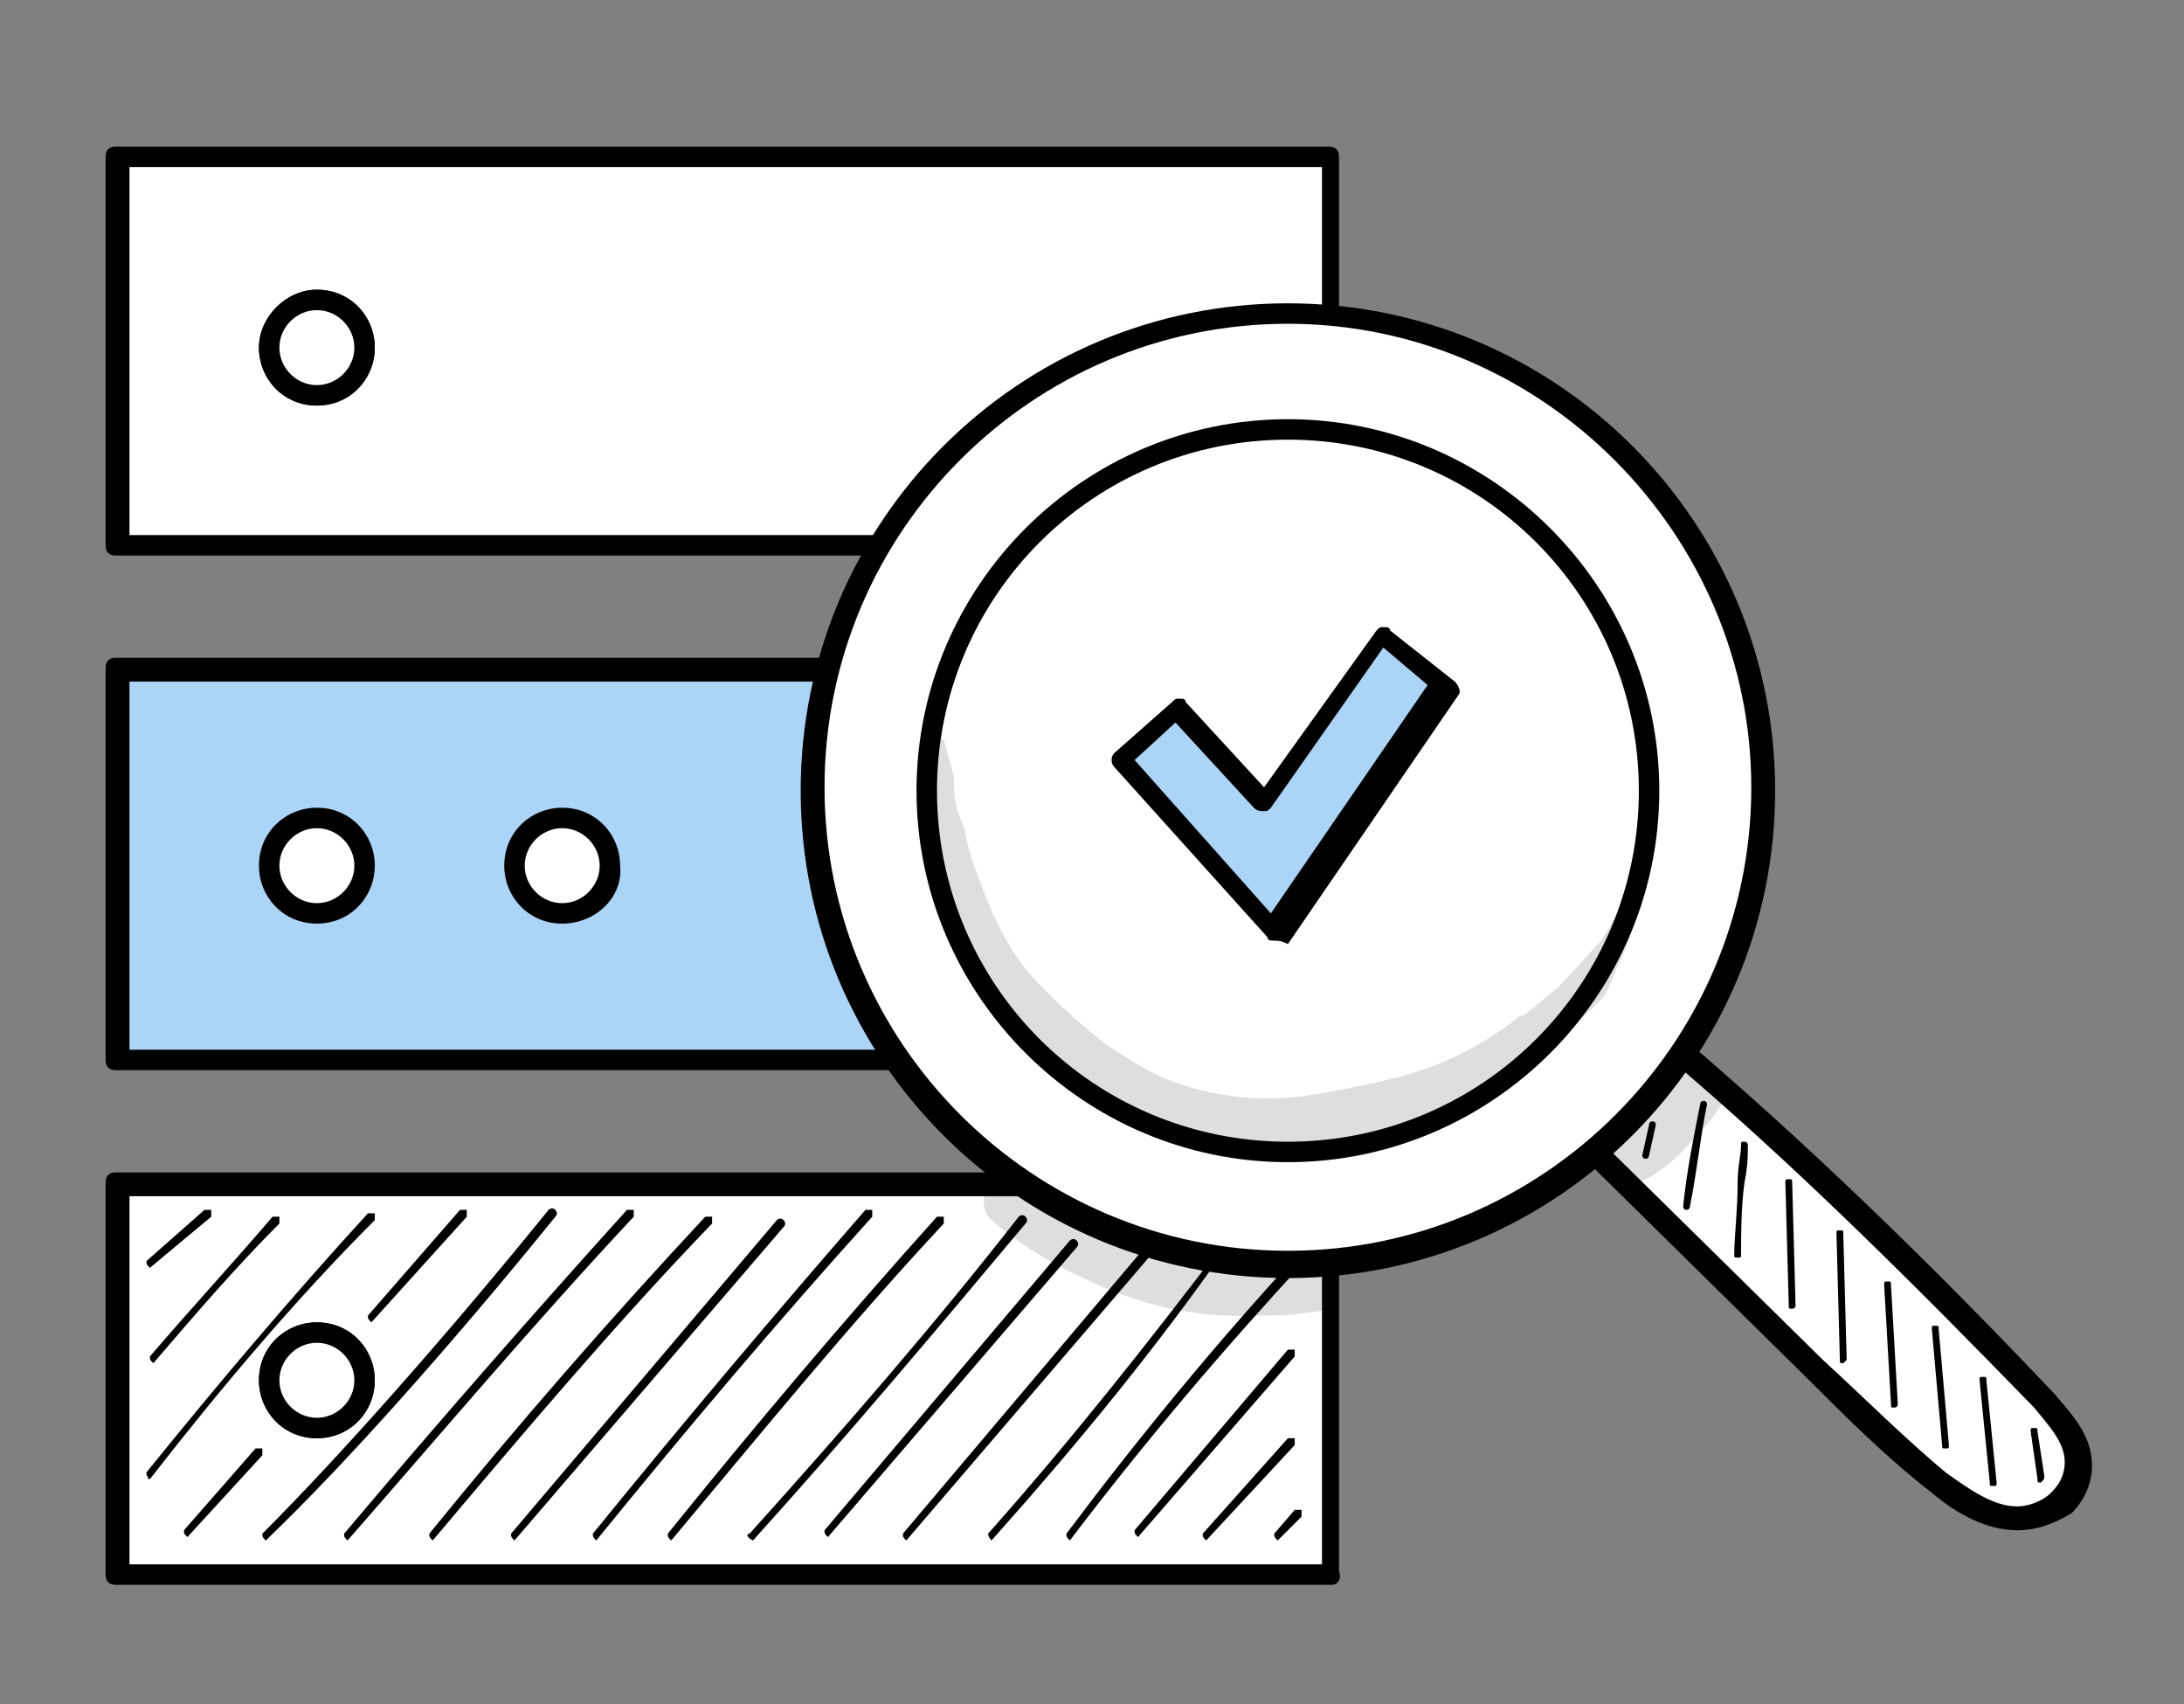
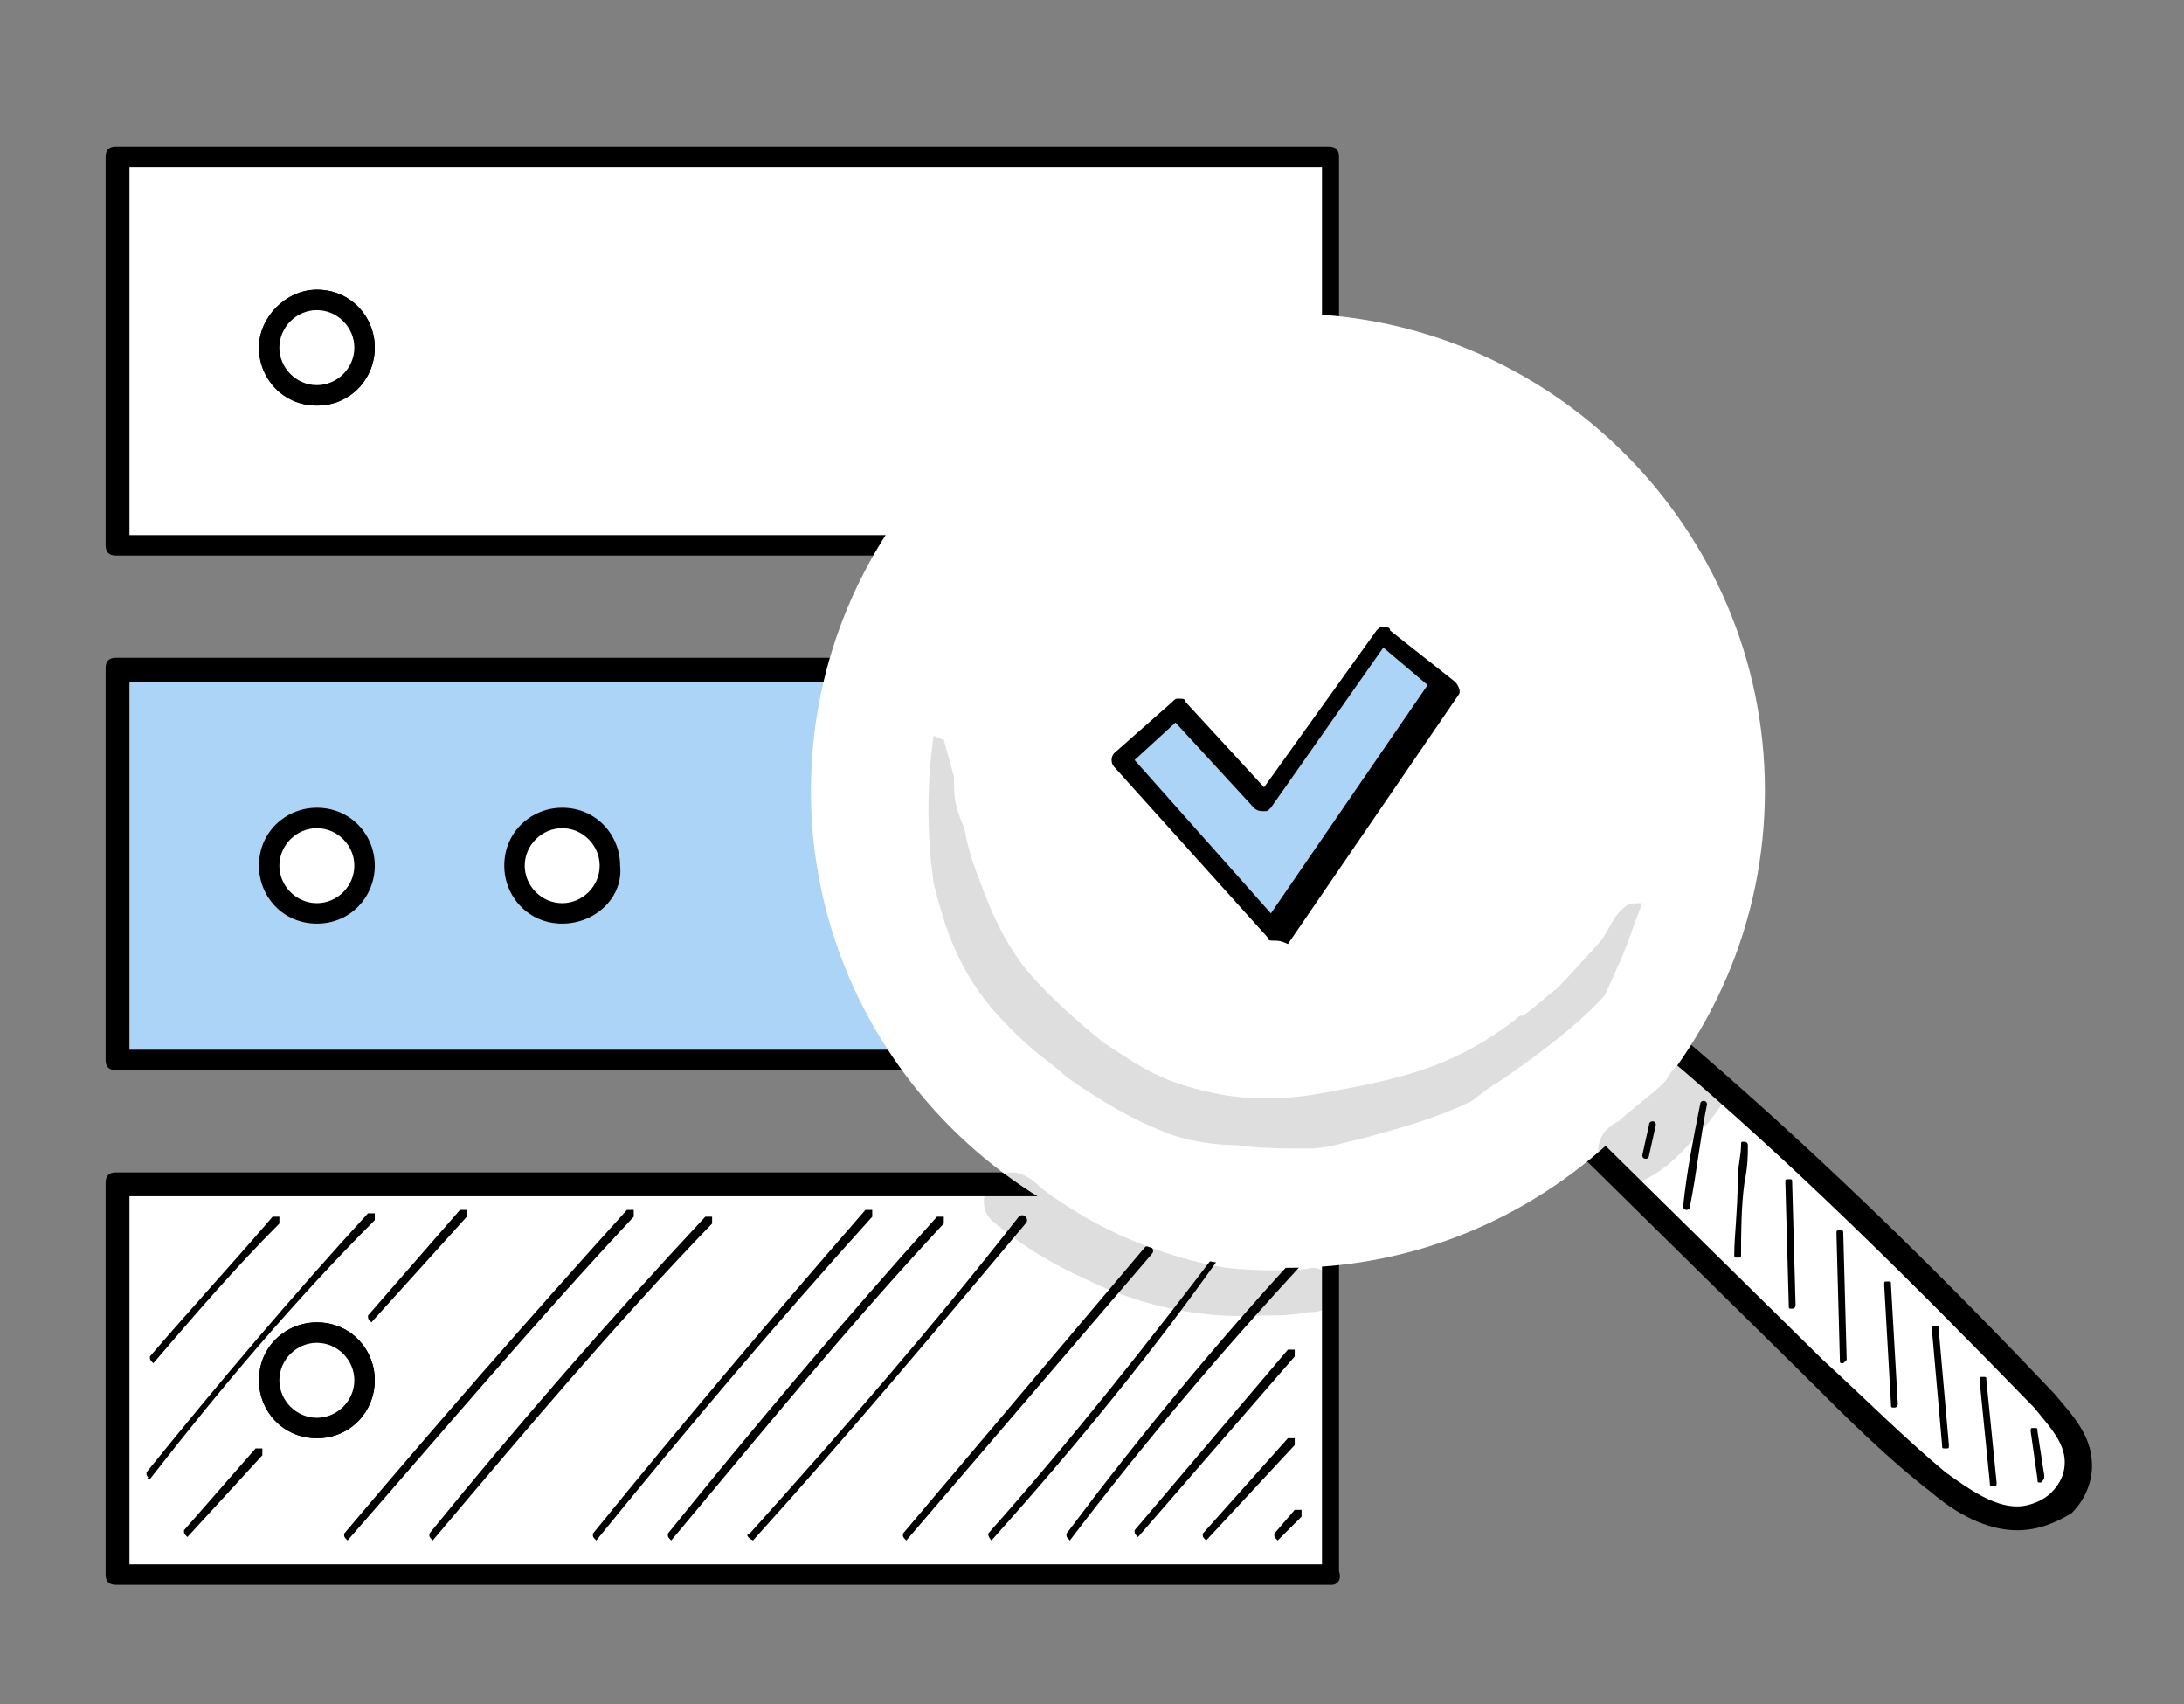
<svg xmlns="http://www.w3.org/2000/svg" version="1.1" id="Capa_1" x="0px" y="0px" viewBox="0 0 64.1 50" style="enable-background:new 0 0 64.1 50;" xml:space="preserve">
  <rect x="0" y="0" width="64.1" height="50" fill="#808080" stroke="none" />
  <style type="text/css">
	.st0{fill:#FFFFFF;}
	.st1{fill:#ACD4F7;}
	.st2{opacity:0.129;}
</style>
  <g>
    <g>
      <g>
        <rect x="3.4" y="34.7" class="st0" width="35.6" height="11.4" />
        <path d="M39.1,46.5H3.4c-0.2,0-0.3-0.1-0.3-0.3V34.7c0-0.2,0.1-0.3,0.3-0.3h35.6c0.2,0,0.3,0.1,0.3,0.3v11.4     C39.4,46.4,39.2,46.5,39.1,46.5z M3.8,45.9h35V35.1h-35V45.9z" />
      </g>
      <g>
        <rect x="3.4" y="4.6" class="st0" width="35.6" height="11.4" />
        <path d="M39.1,16.3H3.4c-0.2,0-0.3-0.1-0.3-0.3V4.6c0-0.2,0.1-0.3,0.3-0.3h35.6c0.2,0,0.3,0.1,0.3,0.3V16     C39.4,16.2,39.2,16.3,39.1,16.3z M3.8,15.7h35V4.9h-35V15.7z" />
      </g>
      <g>
        <rect x="3.4" y="19.6" class="st1" width="35.6" height="11.4" />
        <path d="M39.1,31.4H3.4c-0.2,0-0.3-0.1-0.3-0.3V19.6c0-0.2,0.1-0.3,0.3-0.3h35.6c0.2,0,0.3,0.1,0.3,0.3v11.4     C39.4,31.3,39.2,31.4,39.1,31.4z M3.8,30.8h35V20h-35V30.8z" />
      </g>
      <g>
        <circle class="st0" cx="9.3" cy="10.2" r="1.4" />
        <path d="M9.3,11.9c-1,0-1.7-0.8-1.7-1.7s0.8-1.7,1.7-1.7c1,0,1.7,0.8,1.7,1.7S10.3,11.9,9.3,11.9z M9.3,9.1     c-0.6,0-1.1,0.5-1.1,1.1s0.5,1.1,1.1,1.1c0.6,0,1.1-0.5,1.1-1.1S9.9,9.1,9.3,9.1z" />
      </g>
      <g>
        <circle class="st0" cx="9.3" cy="10.2" r="1.4" />
        <path d="M9.3,11.9c-1,0-1.7-0.8-1.7-1.7s0.8-1.7,1.7-1.7c1,0,1.7,0.8,1.7,1.7S10.3,11.9,9.3,11.9z M9.3,9.1     c-0.6,0-1.1,0.5-1.1,1.1s0.5,1.1,1.1,1.1c0.6,0,1.1-0.5,1.1-1.1S9.9,9.1,9.3,9.1z" />
      </g>
      <g>
        <circle class="st0" cx="9.3" cy="25.4" r="1.4" />
        <path d="M9.3,27.1c-1,0-1.7-0.8-1.7-1.7c0-1,0.8-1.7,1.7-1.7c1,0,1.7,0.8,1.7,1.7C11,26.3,10.3,27.1,9.3,27.1z M9.3,24.3     c-0.6,0-1.1,0.5-1.1,1.1c0,0.6,0.5,1.1,1.1,1.1c0.6,0,1.1-0.5,1.1-1.1C10.4,24.8,9.9,24.3,9.3,24.3z" />
      </g>
      <g>
        <circle class="st0" cx="9.3" cy="40.5" r="1.4" />
        <path d="M9.3,42.2c-1,0-1.7-0.8-1.7-1.7c0-1,0.8-1.7,1.7-1.7c1,0,1.7,0.8,1.7,1.7C11,41.4,10.3,42.2,9.3,42.2z M9.3,39.4     c-0.6,0-1.1,0.5-1.1,1.1s0.5,1.1,1.1,1.1c0.6,0,1.1-0.5,1.1-1.1S9.9,39.4,9.3,39.4z" />
      </g>
      <g>
        <circle class="st0" cx="9.3" cy="40.5" r="1.4" />
        <path d="M9.3,42.2c-1,0-1.7-0.8-1.7-1.7c0-1,0.8-1.7,1.7-1.7c1,0,1.7,0.8,1.7,1.7C11,41.4,10.3,42.2,9.3,42.2z M9.3,39.4     c-0.6,0-1.1,0.5-1.1,1.1s0.5,1.1,1.1,1.1c0.6,0,1.1-0.5,1.1-1.1S9.9,39.4,9.3,39.4z" />
      </g>
      <g>
        <circle class="st0" cx="16.5" cy="25.4" r="1.4" />
        <path d="M16.5,27.1c-1,0-1.7-0.8-1.7-1.7c0-1,0.8-1.7,1.7-1.7c1,0,1.7,0.8,1.7,1.7C18.3,26.3,17.5,27.1,16.5,27.1z M16.5,24.3     c-0.6,0-1.1,0.5-1.1,1.1c0,0.6,0.5,1.1,1.1,1.1c0.6,0,1.1-0.5,1.1-1.1C17.6,24.8,17.1,24.3,16.5,24.3z" />
      </g>
      <g>
-         <path d="M7.8,45.2C7.8,45.2,7.8,45.2,7.8,45.2c-0.1-0.1-0.1-0.1-0.1-0.2c2.3-2.3,5.4-5.8,8.4-9.5c0,0,0.1-0.1,0.2,0     c0,0,0.1,0.1,0,0.2C13.3,39.4,10.2,42.9,7.8,45.2C7.9,45.2,7.9,45.2,7.8,45.2z" />
-       </g>
+         </g>
      <g>
        <path d="M5.5,45.1C5.5,45.1,5.4,45.1,5.5,45.1c-0.1-0.1-0.1-0.1-0.1-0.2l2.1-2.4c0,0,0.1,0,0.2,0c0,0,0,0.1,0,0.2L5.5,45.1     C5.6,45.1,5.5,45.1,5.5,45.1z" />
      </g>
      <g>
        <path d="M10.9,38.8C10.9,38.8,10.9,38.8,10.9,38.8c-0.1-0.1-0.1-0.1-0.1-0.2l2.7-3.1c0,0,0.1,0,0.2,0c0,0,0,0.1,0,0.2L10.9,38.8     C11,38.8,10.9,38.8,10.9,38.8z" />
      </g>
      <g>
-         <path d="M4.4,43.4C4.3,43.4,4.3,43.3,4.4,43.4c-0.1-0.1-0.1-0.1-0.1-0.2c2.1-2.6,4.3-5.2,6.5-7.6c0,0,0.1,0,0.2,0     c0,0,0,0.1,0,0.2C8.7,38.1,6.5,40.7,4.4,43.4C4.4,43.3,4.4,43.4,4.4,43.4z" />
+         <path d="M4.4,43.4C4.3,43.4,4.3,43.3,4.4,43.4c-0.1-0.1-0.1-0.1-0.1-0.2c2.1-2.6,4.3-5.2,6.5-7.6c0,0,0.1,0,0.2,0     c0,0,0,0.1,0,0.2C8.7,38.1,6.5,40.7,4.4,43.4z" />
      </g>
      <g>
        <path d="M4.5,40C4.4,40,4.4,40,4.5,40c-0.1-0.1-0.1-0.1-0.1-0.2c1.2-1.4,2.4-2.7,3.6-4.1c0,0,0.1,0,0.2,0c0,0,0,0.1,0,0.2     C6.9,37.2,5.7,38.6,4.5,40C4.5,40,4.5,40,4.5,40z" />
      </g>
      <g>
-         <path d="M4.4,37.2C4.4,37.2,4.4,37.2,4.4,37.2c-0.1-0.1-0.1-0.1-0.1-0.2L6,35.5c0,0,0.1,0,0.2,0c0,0,0,0.1,0,0.2L4.4,37.2     C4.5,37.2,4.5,37.2,4.4,37.2z" />
-       </g>
+         </g>
      <g>
        <path d="M10.2,45.2C10.2,45.2,10.1,45.2,10.2,45.2c-0.1-0.1-0.1-0.1-0.1-0.2c2.7-3.2,5.5-6.4,8.3-9.5c0,0,0.1,0,0.2,0     c0,0,0,0.1,0,0.2C15.7,38.8,13,42,10.2,45.2C10.3,45.2,10.2,45.2,10.2,45.2z" />
      </g>
      <g>
        <path d="M12.7,45.2C12.7,45.2,12.7,45.2,12.7,45.2c-0.1-0.1-0.1-0.1-0.1-0.2c2.6-3.2,5.3-6.3,8.1-9.3c0,0,0.1,0,0.2,0     c0,0,0,0.1,0,0.2C18.1,38.8,15.4,42,12.7,45.2C12.8,45.1,12.7,45.2,12.7,45.2z" />
      </g>
      <g>
-         <path d="M15.1,45.2C15.1,45.2,15.1,45.2,15.1,45.2c-0.1-0.1-0.1-0.1-0.1-0.2l7.8-9.2c0,0,0.1-0.1,0.2,0c0,0,0.1,0.1,0,0.2     L15.1,45.2C15.2,45.2,15.2,45.2,15.1,45.2z" />
-       </g>
+         </g>
      <g>
        <path d="M17.5,45.2C17.4,45.2,17.4,45.2,17.5,45.2c-0.1-0.1-0.1-0.1-0.1-0.2c2.6-3.2,5.3-6.4,8-9.5c0,0,0.1,0,0.2,0     c0,0,0,0.1,0,0.2C22.8,38.8,20.1,42,17.5,45.2C17.5,45.2,17.5,45.2,17.5,45.2z" />
      </g>
      <g>
        <path d="M19.7,45.2C19.7,45.2,19.6,45.2,19.7,45.2c-0.1-0.1-0.1-0.1-0.1-0.2c2.5-3.1,5.2-6.3,7.9-9.3c0,0,0.1,0,0.2,0     c0,0,0,0.1,0,0.2C24.9,38.9,22.3,42.1,19.7,45.2C19.8,45.2,19.7,45.2,19.7,45.2z" />
      </g>
      <g>
        <path d="M22.1,45.2C22,45.2,22,45.2,22.1,45.2C21.9,45.1,21.9,45,22,45c2.7-3,5.4-6.1,7.9-9.3c0,0,0.1-0.1,0.2,0     c0,0,0.1,0.1,0,0.2C27.5,39,24.9,42.1,22.1,45.2C22.1,45.2,22.1,45.2,22.1,45.2z" />
      </g>
      <g>
-         <path d="M24.3,45.1C24.3,45.1,24.2,45.1,24.3,45.1c-0.1-0.1-0.1-0.1-0.1-0.2l7.2-8.5c0,0,0.1-0.1,0.2,0c0,0,0.1,0.1,0,0.2     L24.3,45.1C24.4,45.1,24.3,45.1,24.3,45.1z" />
-       </g>
+         </g>
      <g>
        <path d="M26.6,45.2C26.5,45.2,26.5,45.2,26.6,45.2c-0.1-0.1-0.1-0.1-0.1-0.2l7.1-8.4c0,0,0.1-0.1,0.2,0c0,0,0.1,0.1,0,0.2     L26.6,45.2C26.6,45.1,26.6,45.2,26.6,45.2z" />
      </g>
      <g>
        <path d="M29.1,45.2C29.1,45.2,29,45.2,29.1,45.2C29,45.1,29,45,29,45c2.4-2.7,4.7-5.6,6.9-8.5c0,0,0.1-0.1,0.1,0     c0,0,0.1,0.1,0,0.1C33.9,39.6,31.6,42.4,29.1,45.2C29.1,45.2,29.1,45.2,29.1,45.2z" />
      </g>
      <g>
        <path d="M31.4,45.2C31.4,45.2,31.3,45.2,31.4,45.2c-0.1-0.1-0.1-0.1-0.1-0.2c2.1-2.8,4.4-5.6,6.8-8.2c0,0,0.1,0,0.2,0     c0,0,0,0.1,0,0.2C35.9,39.6,33.6,42.3,31.4,45.2C31.4,45.1,31.4,45.2,31.4,45.2z" />
      </g>
      <g>
        <path d="M33.4,45.1C33.4,45.1,33.4,45.1,33.4,45.1c-0.1-0.1-0.1-0.1-0.1-0.2l4.5-5.3c0,0,0.1,0,0.2,0c0,0,0,0.1,0,0.2L33.4,45.1     C33.5,45.1,33.5,45.1,33.4,45.1z" />
      </g>
      <g>
        <path d="M35.4,45.2C35.4,45.2,35.4,45.2,35.4,45.2c-0.1-0.1-0.1-0.1-0.1-0.2l2.5-2.8c0,0,0.1,0,0.2,0c0,0,0,0.1,0,0.2L35.4,45.2     C35.5,45.2,35.4,45.2,35.4,45.2z" />
      </g>
      <g>
        <path d="M37.5,45.2C37.5,45.2,37.5,45.2,37.5,45.2c-0.1-0.1-0.1-0.1-0.1-0.2l0.6-0.7c0,0,0.1,0,0.2,0c0,0,0,0.1,0,0.2L37.5,45.2     C37.6,45.2,37.6,45.2,37.5,45.2z" />
      </g>
    </g>
    <g>
      <g>
        <g>
          <path class="st0" d="M46.5,33.6c2.2,2.2,4.5,4.4,6.7,6.6c1.2,1.2,2.4,2.3,3.7,3.3c0.7,0.5,1.5,1.1,2.3,1.1      c0.8,0,1.7-0.7,1.7-1.7c0-0.7-0.5-1.3-1-1.9c-3.6-3.8-7.3-7.3-11.2-10.7C48.1,31.4,47.4,32.5,46.5,33.6z" />
          <path d="M59.2,44.9C59.2,44.9,59.2,44.9,59.2,44.9c-0.9,0-1.8-0.5-2.5-1.1c-1.3-1-2.5-2.2-3.7-3.4l-6.7-6.6      c-0.1-0.1-0.1-0.3,0-0.4c0.8-1.1,1.6-2.2,2.3-3.2c0.1-0.1,0.1-0.1,0.2-0.1c0.1,0,0.2,0,0.3,0.1c3.9,3.3,7.6,6.9,11.2,10.7      c0.5,0.6,1.1,1.2,1.1,2.1c0,0.5-0.2,1-0.6,1.4C60.3,44.7,59.8,44.9,59.2,44.9z M47,33.5l6.5,6.4c1.2,1.1,2.4,2.3,3.6,3.3      c0.7,0.5,1.4,1,2.1,1c0,0,0,0,0,0c0.4,0,0.8-0.2,1-0.4c0.3-0.3,0.4-0.6,0.4-0.9c0-0.6-0.5-1.1-0.9-1.6      c-3.5-3.6-7.1-7.2-10.9-10.4C48.3,31.7,47.7,32.6,47,33.5z" />
        </g>
        <g>
          <g>
            <path class="st0" d="M37.8,9.2c-7.7,0-14,6.3-14,14s6.3,14,14,14c7.7,0,14-6.3,14-14S45.5,9.2,37.8,9.2z M37.8,33.8       c-5.9,0-10.6-4.7-10.6-10.6S32,12.6,37.8,12.6c5.9,0,10.6,4.7,10.6,10.6S43.7,33.8,37.8,33.8z M37.8,33.8       c-5.9,0-10.6-4.7-10.6-10.6S32,12.6,37.8,12.6c5.9,0,10.6,4.7,10.6,10.6S43.7,33.8,37.8,33.8z" />
-             <path d="M37.8,37.5c-7.9,0-14.3-6.4-14.3-14.3c0-7.9,6.4-14.3,14.3-14.3c7.9,0,14.3,6.4,14.3,14.3       C52.1,31.1,45.7,37.5,37.8,37.5z M37.8,9.5c-7.5,0-13.6,6.1-13.6,13.6c0,7.5,6.1,13.6,13.6,13.6c7.5,0,13.6-6.1,13.6-13.6       C51.4,15.7,45.3,9.5,37.8,9.5z M37.8,34.1c-6,0-10.9-4.9-10.9-10.9s4.9-10.9,10.9-10.9s10.9,4.9,10.9,10.9S43.8,34.1,37.8,34.1       z M27.5,23.2c0,5.7,4.6,10.3,10.3,10.3s10.3-4.6,10.3-10.3s-4.6-10.3-10.3-10.3S27.5,17.5,27.5,23.2z" />
          </g>
        </g>
        <g>
          <path d="M48.3,34C48.3,34,48.3,34,48.3,34c-0.1,0-0.1-0.1-0.1-0.1l0.2-0.9c0-0.1,0.1-0.1,0.1-0.1c0.1,0,0.1,0.1,0.1,0.1      l-0.2,0.9C48.4,33.9,48.4,34,48.3,34z" />
        </g>
        <g>
          <path d="M49.5,35.5C49.5,35.5,49.5,35.5,49.5,35.5c-0.1,0-0.1-0.1-0.1-0.1c0.1-1,0.3-2,0.5-3c0-0.1,0.1-0.1,0.1-0.1      c0.1,0,0.1,0.1,0.1,0.1c-0.2,1-0.3,2-0.5,3C49.6,35.4,49.6,35.5,49.5,35.5z" />
        </g>
        <g>
          <path d="M51,36.9c-0.1,0-0.1,0-0.1-0.1c0-0.5,0.1-1.3,0.1-2.1c0-0.5,0.1-0.8,0.1-1.1c0-0.1,0-0.1,0.1-0.1c0.1,0,0.1,0.1,0.1,0.1      c0,0.3,0,0.6-0.1,1.1c-0.1,0.7-0.1,1.6-0.1,2.1C51.1,36.9,51.1,36.9,51,36.9z" />
        </g>
        <g>
          <path d="M52.6,38.4c-0.1,0-0.1,0-0.1-0.1l-0.1-3.6c0-0.1,0-0.1,0.1-0.1c0.1,0,0.1,0,0.1,0.1l0.1,3.6      C52.7,38.3,52.7,38.4,52.6,38.4C52.6,38.4,52.6,38.4,52.6,38.4z" />
        </g>
        <g>
          <path d="M54.1,40c-0.1,0-0.1,0-0.1-0.1l-0.1-3.7c0-0.1,0-0.1,0.1-0.1c0.1,0,0.1,0,0.1,0.1l0.1,3.7C54.2,39.9,54.2,39.9,54.1,40      C54.1,40,54.1,40,54.1,40z" />
        </g>
        <g>
          <path d="M55.6,41.3c-0.1,0-0.1,0-0.1-0.1l-0.2-3.5c0-0.1,0-0.1,0.1-0.1c0.1,0,0.1,0,0.1,0.1l0.2,3.5      C55.7,41.2,55.7,41.3,55.6,41.3C55.6,41.3,55.6,41.3,55.6,41.3z" />
        </g>
        <g>
          <path d="M57.1,42.5c-0.1,0-0.1,0-0.1-0.1L56.7,39c0-0.1,0-0.1,0.1-0.1c0.1,0,0.1,0,0.1,0.1l0.3,3.4      C57.2,42.5,57.2,42.5,57.1,42.5C57.1,42.5,57.1,42.5,57.1,42.5z" />
        </g>
        <g>
          <path d="M58.5,43.6c-0.1,0-0.1,0-0.1-0.1l-0.3-3c0-0.1,0-0.1,0.1-0.1c0.1,0,0.1,0,0.1,0.1l0.3,3C58.6,43.6,58.6,43.6,58.5,43.6      C58.5,43.6,58.5,43.6,58.5,43.6z" />
        </g>
        <g>
          <path d="M59.9,43.5c-0.1,0-0.1,0-0.1-0.1L59.6,42c0-0.1,0-0.1,0.1-0.1c0.1,0,0.1,0,0.1,0.1l0.2,1.3C60,43.4,60,43.4,59.9,43.5      C59.9,43.5,59.9,43.5,59.9,43.5z" />
        </g>
        <g class="st2">
          <path d="M47.7,26.6c-0.4,0.3-0.5,0.8-0.8,1.1c-0.1,0.1-0.8,0.9-1.2,1.3c-0.4,0.3-0.7,0.6-1,0.8c-0.1,0-0.1,0-0.2,0.1      c-1.7,1.3-3.1,1.7-5.3,2.1c-1,0.2-2.3,0.4-3.9,0c-1.2-0.3-1.7-0.6-2.9-1.4c-0.5-0.4-1.7-1.4-2.4-2.3c0,0,0,0,0,0      c-0.8-1.1-1.1-2.1-1.3-2.6c-0.2-0.5-0.3-0.9-0.4-1.4C28,23.6,28,23.4,28,22.8c-0.1-0.4-0.2-0.7-0.3-1.1c-0.1,0-0.2-0.1-0.3-0.1      c-0.2,1.4-0.2,2.9,0,4.3c0.3,1.2,0.7,2.6,1.9,3.9c1,1.1,1.6,1.4,2,1.8c1,0.7,2,1.3,3.1,1.7c0.6,0.2,1.3,0.3,1.9,0.3c0,0,0,0,0,0      c0.7,0.1,1.4,0.1,2.1,0.1c0.6,0,1.1-0.2,1.6-0.3c1.1-0.3,2.2-0.6,3.2-1.1c0.4-0.3,0.5-0.4,0.7-0.5c1.2-0.8,2.5-1.8,3.2-2.6      c0.2-0.4,0.3-0.7,0.5-1.1c0.2-0.5,0.4-1.1,0.6-1.6C48,26.5,47.8,26.5,47.7,26.6z" />
        </g>
        <g class="st2">
          <path d="M50,31.1c-0.5-0.2-0.9,0.2-1.1,0.6c0,0,0,0,0,0c-0.5,0.5-0.6,0.5-1.4,1.2c0,0,0,0,0,0c-0.2,0.1-0.3,0.2-0.4,0.3      c-0.6,0.8,0.3,1.9,1.2,1.4c0.6-0.3,1.1-0.8,1.6-1.4c0.3-0.3,0.5-0.6,0.7-0.9C50.8,31.9,50.5,31.3,50,31.1z" />
        </g>
      </g>
      <g>
        <polygon class="st1" points="34.5,20.7 32.9,22.3 37.4,27.3 42.4,20 40.6,18.5 37.1,23.5    " />
        <path d="M37.4,27.6c-0.1,0-0.2,0-0.2-0.1l-4.5-5c-0.1-0.1-0.1-0.3,0-0.4l1.7-1.5c0.1-0.1,0.1-0.1,0.2-0.1c0.1,0,0.2,0,0.2,0.1     l2.3,2.5l3.3-4.6c0.1-0.1,0.1-0.1,0.2-0.1c0.1,0,0.2,0,0.2,0.1l1.9,1.5c0.1,0.1,0.2,0.3,0.1,0.4l-5,7.3     C37.6,27.6,37.5,27.6,37.4,27.6C37.4,27.6,37.4,27.6,37.4,27.6z M33.3,22.3l4,4.5l4.6-6.7L40.6,19l-3.3,4.7     c-0.1,0.1-0.1,0.1-0.2,0.1c-0.1,0-0.2,0-0.3-0.1l-2.3-2.5L33.3,22.3z" />
      </g>
    </g>
    <g class="st2">
      <path d="M38.5,37.2c-0.3,0.1-1.7,0.1-2.5,0c-1.3-0.2-3.1-0.8-4.5-1.7c-0.5-0.3-0.9-0.6-1-0.7c-0.2-0.2-0.5-0.4-0.8-0.4    c-0.7,0-1.1,0.9-0.6,1.4c0.8,0.7,1.8,1.3,2.7,1.7c1.6,0.8,3.4,1.2,5.2,1.1c0.5,0,0.9,0,1.4-0.1c0.2,0,0.4,0,0.6-0.2    C39.4,37.9,39.1,37.2,38.5,37.2z" />
    </g>
  </g>
</svg>